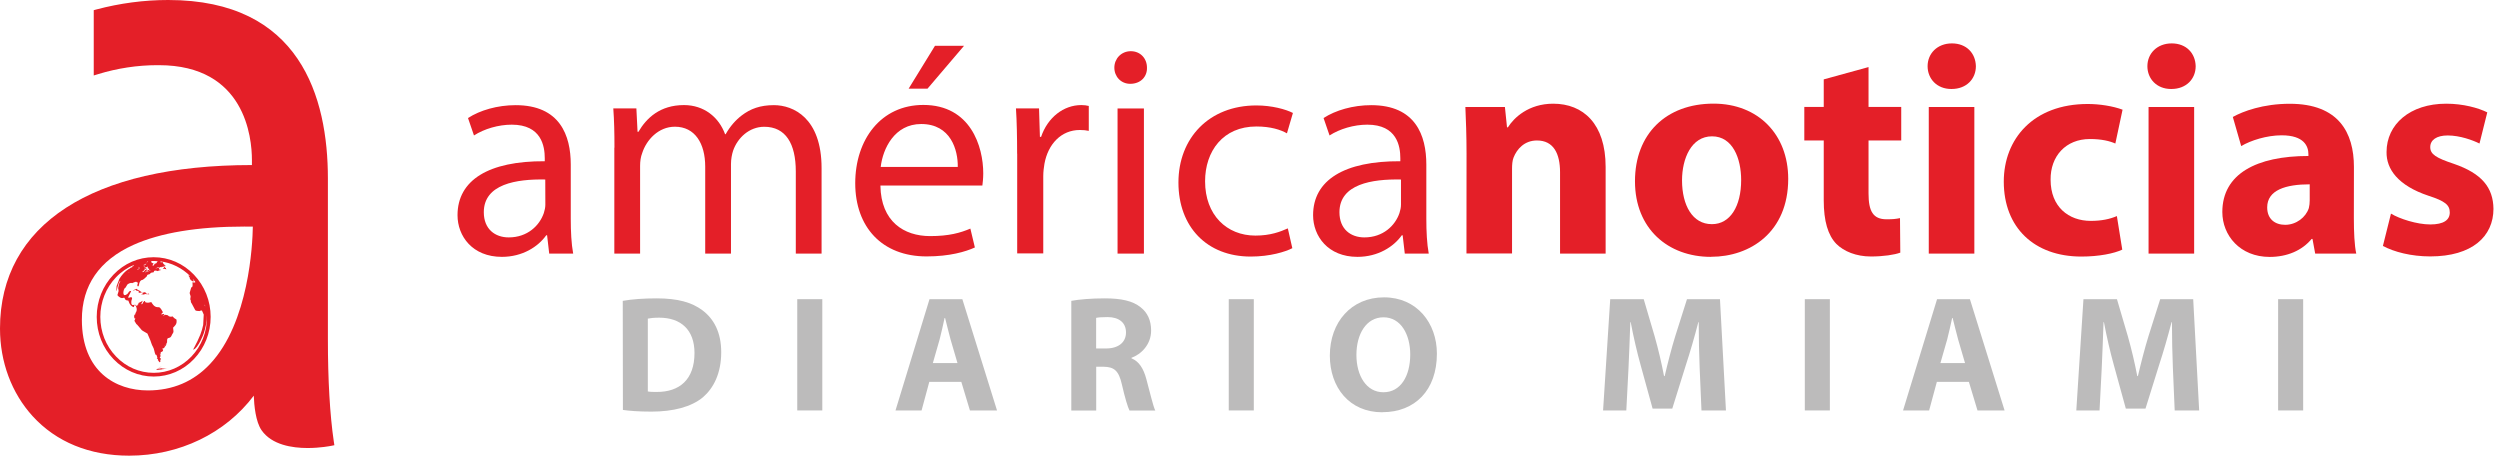
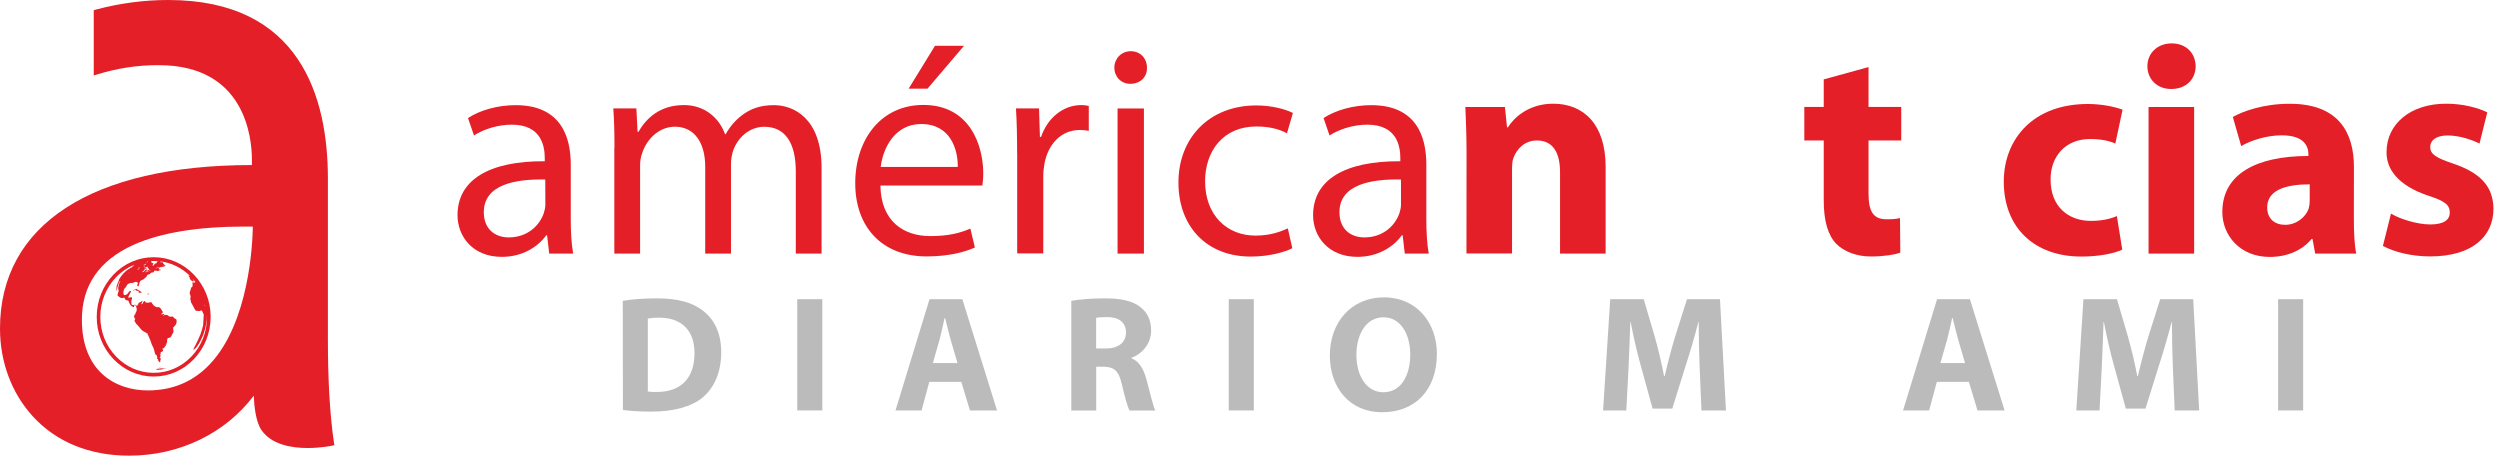
<svg xmlns="http://www.w3.org/2000/svg" width="203" height="37" viewBox="0 0 203 37" fill="none">
  <path d="M27.105 35.854C26.785 33.657 26.625 30.863 26.625 27.543V14.502C26.625 7.886 24.374 0 13.658 0C11.703 0 9.744 0.26 7.831 0.767L7.612 0.826V6.128L7.986 6.014C9.52 5.543 11.173 5.292 12.762 5.292C12.808 5.292 12.854 5.292 12.899 5.292C19.913 5.292 20.456 11.183 20.456 12.986V13.402H20.452C7.457 13.402 0 18.242 0 26.68C0 29.388 0.941 31.913 2.648 33.79C4.562 35.89 7.269 37 10.489 37C14.566 37 18.306 35.187 20.607 32.128C20.635 32.918 20.758 34.246 21.242 34.94C22.073 36.128 23.73 36.379 24.977 36.379C26.018 36.379 26.845 36.21 26.877 36.205L27.151 36.151L27.105 35.854ZM12.005 31.703C9.415 31.703 6.648 30.192 6.648 25.959C6.648 23.183 8.055 21.141 10.822 19.89C13.018 18.899 16.055 18.397 19.845 18.397C20.068 18.397 20.301 18.397 20.53 18.402C20.507 19.84 20.219 26.187 17.059 29.552C15.721 30.982 14.023 31.703 12.005 31.703Z" fill="#E41F28" />
  <path d="M13.507 29.891C13.479 29.895 13.448 29.904 13.42 29.909C13.438 29.904 13.452 29.9 13.47 29.895C13.42 29.9 13.37 29.913 13.32 29.918C13.32 29.918 13.32 29.913 13.315 29.913C13.27 29.918 13.228 29.927 13.183 29.932C13.242 29.918 13.302 29.918 13.361 29.895C13.292 29.9 13.224 29.932 13.151 29.918C13.16 29.913 13.165 29.913 13.174 29.909C13.174 29.909 13.174 29.909 13.169 29.909C13.146 29.909 13.128 29.918 13.105 29.913C13.133 29.904 13.16 29.904 13.187 29.891C12.954 29.936 12.735 29.964 12.726 29.968C12.717 29.968 12.708 29.973 12.699 29.973C12.703 29.996 12.703 30.005 12.708 30.014H12.712C12.712 30.014 12.712 30.009 12.717 30.009C12.758 30.041 12.858 30.032 12.9 30.023C12.872 30.023 12.868 30.018 12.858 30.018C13.05 30.009 13.05 30.009 13.206 29.986H13.201C13.26 29.977 13.26 29.977 13.283 29.973L13.311 29.968C13.283 29.973 13.265 29.977 13.251 29.977C13.26 29.973 13.274 29.973 13.283 29.973H13.279C13.279 29.973 13.388 29.95 13.402 29.945C13.352 29.955 13.26 29.973 13.165 29.973C13.165 29.973 13.169 29.973 13.169 29.968H13.165C13.406 29.932 13.406 29.932 13.406 29.927C13.388 29.927 13.388 29.927 13.384 29.927C13.429 29.918 13.429 29.918 13.434 29.918H13.429C13.589 29.881 13.589 29.881 13.594 29.877C13.553 29.881 13.511 29.895 13.47 29.9C13.498 29.895 13.498 29.895 13.507 29.891Z" fill="#E41F28" />
  <path d="M12.982 29.835C13 29.826 13.018 29.817 13.032 29.808C13.027 29.808 13.027 29.812 13.027 29.812C13.027 29.812 13.041 29.808 13.046 29.803C13.055 29.799 13.059 29.794 13.059 29.794C13.059 29.794 13.059 29.794 13.055 29.794C13.11 29.762 13.114 29.753 13.119 29.753C13.119 29.753 13.009 29.799 12.954 29.84C12.954 29.84 12.813 29.931 12.74 29.954C12.754 29.949 12.754 29.949 12.758 29.945C12.731 29.954 12.722 29.958 12.694 29.968C12.763 29.949 12.84 29.922 12.858 29.913C12.9 29.89 12.941 29.863 12.982 29.835Z" fill="#E41F28" />
  <path d="M16.671 26.68C16.671 26.671 16.675 26.662 16.675 26.657C16.671 26.675 16.666 26.698 16.657 26.721L16.653 26.734C16.657 26.73 16.671 26.68 16.671 26.68Z" fill="#E41F28" />
  <path d="M9.639 22.776C9.644 22.772 9.644 22.763 9.644 22.763C9.644 22.763 9.644 22.763 9.639 22.763C9.639 22.763 9.639 22.763 9.635 22.763C9.626 22.781 9.626 22.781 9.626 22.785C9.63 22.79 9.635 22.785 9.639 22.776Z" fill="#E41F28" />
  <path d="M9.653 23.059C9.653 23.055 9.653 23.046 9.653 23.046C9.653 23.046 9.653 23.046 9.648 23.046C9.648 23.046 9.648 23.046 9.644 23.046C9.639 23.064 9.639 23.064 9.639 23.068C9.639 23.073 9.648 23.068 9.653 23.059Z" fill="#E41F28" />
-   <path d="M13.228 21.826C13.237 21.826 13.256 21.831 13.269 21.822C13.269 21.822 13.274 21.822 13.278 21.822C13.301 21.822 13.324 21.84 13.347 21.831C13.374 21.822 13.374 21.822 13.379 21.826C13.411 21.854 13.411 21.854 13.42 21.854H13.425C13.434 21.858 13.443 21.845 13.457 21.849C13.466 21.849 13.475 21.858 13.484 21.867C13.489 21.872 13.502 21.886 13.516 21.886C13.516 21.876 13.489 21.84 13.489 21.84C13.489 21.84 13.484 21.835 13.484 21.831C13.484 21.817 13.479 21.803 13.479 21.79C13.479 21.78 13.475 21.776 13.475 21.767C13.475 21.762 13.475 21.758 13.484 21.753C13.484 21.753 13.457 21.749 13.438 21.758C13.425 21.762 13.415 21.749 13.415 21.735C13.406 21.735 13.384 21.721 13.384 21.717C13.388 21.712 13.388 21.712 13.397 21.703C13.411 21.689 13.411 21.689 13.42 21.666C13.425 21.648 13.406 21.644 13.406 21.644H13.402C13.388 21.653 13.384 21.662 13.37 21.671C13.356 21.68 13.342 21.68 13.329 21.689C13.32 21.698 13.329 21.707 13.324 21.717C13.315 21.744 13.31 21.753 13.278 21.753C13.269 21.753 13.269 21.758 13.265 21.758C13.256 21.767 13.26 21.78 13.256 21.785C13.256 21.785 13.251 21.785 13.251 21.79C13.242 21.79 13.233 21.803 13.228 21.803C13.215 21.826 13.224 21.826 13.228 21.826Z" fill="#E41F28" />
  <path d="M11.986 23.899C11.991 23.899 11.995 23.899 11.995 23.899L12.086 23.895C12.113 23.895 12.118 23.89 12.118 23.89C12.122 23.886 12.113 23.877 12.109 23.872C12.109 23.872 12.054 23.831 12.041 23.831C12.031 23.831 12.031 23.831 12.022 23.84C12 23.854 11.995 23.858 11.972 23.863C11.972 23.867 11.972 23.872 11.968 23.877C11.972 23.899 11.986 23.899 11.986 23.899Z" fill="#E41F28" />
-   <path d="M11.466 23.895C11.47 23.899 11.484 23.899 11.507 23.899C11.53 23.899 11.543 23.899 11.575 23.904C11.616 23.913 11.639 23.922 11.644 23.922C11.648 23.922 11.648 23.927 11.653 23.927C11.657 23.927 11.657 23.927 11.657 23.918C11.662 23.904 11.667 23.899 11.685 23.904C11.703 23.908 11.708 23.908 11.744 23.89C11.744 23.89 11.817 23.863 11.849 23.881C11.858 23.886 11.886 23.904 11.899 23.899C11.909 23.895 11.909 23.89 11.909 23.863C11.909 23.845 11.909 23.822 11.904 23.817C11.886 23.812 11.881 23.812 11.863 23.812C11.845 23.812 11.835 23.812 11.831 23.803C11.826 23.79 11.835 23.771 11.831 23.758C11.826 23.744 11.817 23.739 11.813 23.739C11.813 23.739 11.689 23.717 11.671 23.753C11.662 23.767 11.621 23.758 11.584 23.744C11.562 23.735 11.562 23.735 11.557 23.735C11.557 23.735 11.557 23.735 11.557 23.739C11.571 23.758 11.598 23.762 11.598 23.79C11.598 23.803 11.571 23.858 11.562 23.863C11.557 23.863 11.552 23.867 11.552 23.867C11.475 23.867 11.457 23.881 11.466 23.895Z" fill="#E41F28" />
  <path d="M11.05 23.548V23.552C11.046 23.561 11.041 23.566 11.037 23.579C11.037 23.584 11.037 23.589 11.037 23.589C11.055 23.598 11.073 23.584 11.091 23.589C11.11 23.593 11.114 23.611 11.132 23.616C11.137 23.616 11.142 23.616 11.151 23.611C11.174 23.602 11.183 23.598 11.265 23.671C11.297 23.698 11.288 23.703 11.269 23.716C11.26 23.721 11.251 23.735 11.256 23.748C11.269 23.803 11.502 23.762 11.516 23.73C11.516 23.726 11.521 23.716 11.507 23.707C11.484 23.689 11.452 23.707 11.425 23.694C11.406 23.68 11.42 23.653 11.402 23.639C11.384 23.625 11.361 23.63 11.342 23.621C11.329 23.611 11.324 23.598 11.31 23.589C11.306 23.589 11.301 23.584 11.301 23.584C11.292 23.579 11.278 23.579 11.269 23.575C11.26 23.575 11.224 23.561 11.21 23.552C11.119 23.484 11.119 23.484 11.114 23.474C11.105 23.456 11.101 23.452 11.087 23.452C11.078 23.452 10.895 23.534 10.895 23.534C10.863 23.552 10.84 23.584 10.808 23.602C10.826 23.598 10.849 23.602 10.868 23.602C10.872 23.602 10.877 23.598 10.886 23.589C10.918 23.557 10.945 23.543 10.963 23.538C10.963 23.548 11.023 23.538 11.05 23.548Z" fill="#E41F28" />
  <path d="M14.123 25.804C14.009 25.671 13.995 25.68 13.959 25.703C13.918 25.731 13.689 25.726 13.644 25.607C13.411 25.548 13.411 25.548 13.315 25.612C13.297 25.625 13.274 25.639 13.219 25.621C13.283 25.598 13.388 25.552 13.315 25.489C13.105 25.53 13.105 25.53 13.096 25.53C13.096 25.52 13.091 25.511 13.087 25.507C13.123 25.47 13.233 25.352 13.233 25.352C13.005 24.959 12.991 24.936 12.781 24.941C12.511 24.945 12.324 24.598 12.288 24.53C12.269 24.53 12.242 24.534 12.219 24.543C12.014 24.612 11.799 24.571 11.772 24.507C11.776 24.502 11.785 24.493 11.79 24.489C11.79 24.479 11.79 24.47 11.79 24.461C11.772 24.448 11.753 24.429 11.689 24.452C11.694 24.461 11.699 24.475 11.699 24.484C11.589 24.516 11.612 24.667 11.521 24.712C11.461 24.667 11.461 24.667 11.552 24.525C11.548 24.516 11.548 24.507 11.543 24.498C11.566 24.475 11.594 24.461 11.607 24.434C11.598 24.434 11.584 24.429 11.575 24.429C11.47 24.479 11.374 24.557 11.26 24.594C11.228 24.667 11.228 24.667 11.228 24.721C11.219 24.721 11.21 24.717 11.201 24.717C11.146 24.767 11.142 24.808 11.132 24.854C10.954 24.721 10.954 24.721 10.931 24.758C10.931 24.767 10.936 24.776 10.936 24.785C10.954 24.79 10.977 24.79 11 24.794C11.082 24.922 11.192 25.183 10.991 25.434C11.005 25.484 11.005 25.489 10.986 25.52C10.835 25.562 10.909 25.836 10.922 25.854C10.973 25.849 10.973 25.849 10.991 25.867C10.968 25.931 10.936 25.991 10.913 26.05C11.037 26.247 11.087 26.333 11.087 26.338C11.096 26.338 11.105 26.333 11.11 26.333L11.466 26.753C11.534 26.836 11.534 26.836 11.973 27.087L12.21 27.639C12.278 27.808 12.315 27.991 12.411 28.146C12.534 28.347 12.53 28.598 12.63 28.808C12.644 28.808 12.667 28.808 12.68 28.804C12.699 28.822 12.721 28.836 12.735 28.854C12.73 28.849 12.721 28.849 12.712 28.845C12.721 28.918 12.781 28.977 12.776 29.055C12.762 29.064 12.744 29.073 12.73 29.078C12.744 29.114 12.744 29.114 12.835 29.164C12.831 29.169 12.822 29.178 12.817 29.183C12.831 29.21 12.831 29.21 12.817 29.26C12.822 29.256 12.831 29.251 12.835 29.247C12.84 29.251 12.849 29.26 12.854 29.265C12.854 29.274 12.849 29.283 12.849 29.292C12.872 29.301 12.872 29.301 12.899 29.352C12.909 29.352 12.918 29.352 12.922 29.352C12.922 29.365 12.922 29.388 12.913 29.402C12.918 29.406 12.927 29.411 12.936 29.416C12.973 29.393 13.009 29.374 13.046 29.352C12.95 29.292 13.078 29.187 13.055 29.105C13.027 29.091 13.027 29.091 12.973 29.027C12.982 29 12.982 29 13.027 28.973C13.032 28.936 13.032 28.936 13.018 28.863C13.032 28.849 13.05 28.831 13.068 28.822C13.064 28.817 13.059 28.808 13.059 28.799C13.046 28.799 13.023 28.799 13.009 28.799C12.986 28.762 12.982 28.749 12.968 28.721C12.995 28.717 13.023 28.721 13.046 28.721C13.05 28.708 13.064 28.689 13.073 28.68C13.046 28.644 13.046 28.639 13.046 28.603C13.205 28.539 13.251 28.52 13.242 28.384C13.228 28.374 13.21 28.37 13.196 28.365C13.196 28.347 13.196 28.32 13.187 28.301C13.201 28.288 13.224 28.283 13.242 28.283C13.315 28.283 13.315 28.283 13.415 28.114C13.406 28.114 13.388 28.119 13.383 28.128C13.383 28.128 13.383 28.128 13.383 28.123C13.379 28.128 13.379 28.128 13.379 28.132C13.351 28.151 13.347 28.155 13.338 28.183C13.338 28.178 13.338 28.174 13.338 28.174C13.347 28.151 13.37 28.142 13.374 28.119C13.374 28.119 13.374 28.119 13.383 28.128H13.388C13.406 28.119 13.434 28.1 13.479 28.073C13.475 28.068 13.47 28.064 13.466 28.059L13.452 28.041C13.461 28.027 13.466 28.014 13.47 28C13.461 28.032 13.461 28.037 13.47 28.055C13.521 27.977 13.493 27.872 13.566 27.804C13.566 27.479 13.566 27.479 13.758 27.425C13.927 27.379 13.931 27.196 14.023 27.082C14.114 26.968 14.082 26.854 14.082 26.854L14.055 26.607C14.192 26.466 14.274 26.379 14.31 26.279C14.329 26.224 14.338 26.183 14.338 26.169C14.351 26.087 14.333 25.973 14.324 25.941C14.151 25.836 14.151 25.836 14.123 25.804ZM12.018 26.941C12.014 26.936 12.009 26.936 12.005 26.931C12.009 26.936 12.014 26.941 12.018 26.941ZM12.114 27.018C12.087 27.009 12.087 27.009 12.082 27.005C12.068 26.995 12.059 26.986 12.05 26.973C12.055 26.977 12.064 26.986 12.068 26.991C12.091 27.014 12.119 27.014 12.142 27.032C12.164 27.05 12.192 27.064 12.214 27.078C12.205 27.073 12.123 27.023 12.114 27.018ZM12.233 27.091C12.242 27.1 12.242 27.105 12.233 27.128C12.242 27.1 12.242 27.1 12.219 27.082C12.224 27.082 12.228 27.087 12.233 27.091ZM13.356 28.114C13.365 28.087 13.388 28.037 13.434 27.945C13.42 27.977 13.415 28.014 13.406 28.046C13.393 28.073 13.37 28.091 13.356 28.114Z" fill="#E41F28" />
  <path d="M10.74 21.67L10.785 21.62C10.785 21.62 10.785 21.616 10.79 21.616L10.821 21.57C10.821 21.57 10.826 21.552 10.821 21.543C10.821 21.543 10.821 21.543 10.817 21.543C10.812 21.543 10.808 21.547 10.799 21.557C10.79 21.566 10.785 21.584 10.771 21.593C10.762 21.602 10.749 21.611 10.74 21.62C10.735 21.625 10.721 21.643 10.721 21.652L10.735 21.675C10.735 21.675 10.735 21.67 10.74 21.67Z" fill="#E41F28" />
  <path d="M15.749 22.306C14.877 21.393 13.712 20.886 12.479 20.886C11.242 20.886 10.082 21.388 9.21 22.306C8.338 23.219 7.854 24.438 7.854 25.73C7.854 27.023 8.333 28.242 9.21 29.155C10.082 30.068 11.247 30.575 12.479 30.575C13.717 30.575 14.877 30.073 15.749 29.155C16.621 28.242 17.105 27.023 17.105 25.73C17.105 24.438 16.621 23.224 15.749 22.306ZM16.639 26.767C16.639 26.753 16.662 26.685 16.667 26.676C16.667 26.676 16.667 26.68 16.662 26.694C16.653 26.73 16.644 26.767 16.639 26.767ZM16.625 24.726C16.63 24.73 16.648 24.776 16.653 24.817C16.653 24.817 16.653 24.817 16.657 24.877C16.612 24.826 16.621 24.726 16.625 24.726ZM12.808 21.224C12.79 21.251 12.753 21.247 12.726 21.265C12.744 21.292 12.731 21.32 12.731 21.352C12.626 21.406 12.598 21.411 12.562 21.411C12.534 21.466 12.534 21.466 12.493 21.548C12.461 21.552 12.461 21.552 12.411 21.575C12.37 21.53 12.37 21.53 12.475 21.402C12.438 21.365 12.388 21.374 12.347 21.352C12.347 21.306 12.347 21.306 12.26 21.301C12.265 21.288 12.274 21.269 12.283 21.26C12.278 21.256 12.274 21.247 12.269 21.242C12.283 21.224 12.297 21.21 12.315 21.196C12.37 21.196 12.429 21.192 12.484 21.192C12.594 21.192 12.699 21.196 12.808 21.205C12.804 21.21 12.804 21.219 12.808 21.224ZM11.68 21.507C11.671 21.502 11.671 21.502 11.671 21.502C11.671 21.498 11.671 21.498 11.69 21.488C11.721 21.475 11.735 21.447 11.744 21.443C11.744 21.443 11.749 21.443 11.758 21.456C11.758 21.461 11.758 21.466 11.753 21.47C11.753 21.47 11.744 21.484 11.731 21.498C11.712 21.511 11.708 21.516 11.708 21.52C11.703 21.534 11.69 21.543 11.68 21.557C11.676 21.561 11.667 21.58 11.667 21.589C11.667 21.589 11.662 21.593 11.653 21.593C11.648 21.593 11.648 21.589 11.648 21.589C11.653 21.575 11.662 21.566 11.671 21.557L11.685 21.525C11.685 21.511 11.685 21.511 11.68 21.507ZM11.991 21.274C11.973 21.283 11.954 21.292 11.936 21.297C11.922 21.301 11.886 21.306 11.881 21.306C11.877 21.306 11.877 21.306 11.877 21.306C11.877 21.301 11.881 21.301 11.89 21.301C11.895 21.301 11.899 21.301 11.909 21.292C11.918 21.288 11.927 21.278 11.936 21.269C11.954 21.256 11.977 21.247 11.991 21.233C12 21.237 12.023 21.242 12.032 21.251C12.032 21.251 12.032 21.256 12.027 21.256C12.023 21.256 11.991 21.274 11.991 21.274ZM12.018 21.616V21.621C12.018 21.621 12.014 21.625 12.009 21.63L11.977 21.639H11.973C11.959 21.639 11.954 21.639 11.954 21.639C11.954 21.639 11.954 21.639 11.959 21.635L11.977 21.607C11.977 21.607 11.995 21.589 12.005 21.593H12.009C12.009 21.598 12.014 21.598 12.014 21.603C12.014 21.603 12.018 21.607 12.018 21.616ZM11.886 21.425C11.881 21.429 11.881 21.434 11.877 21.438L11.872 21.443C11.854 21.456 11.84 21.475 11.817 21.488C11.808 21.493 11.804 21.498 11.794 21.507C11.744 21.566 11.744 21.566 11.717 21.575C11.708 21.575 11.726 21.552 11.726 21.552C11.731 21.548 11.74 21.543 11.744 21.534C11.753 21.52 11.758 21.507 11.767 21.498C11.772 21.488 11.781 21.484 11.785 21.475C11.785 21.47 11.79 21.47 11.79 21.466C11.79 21.452 11.804 21.443 11.808 21.438C11.808 21.438 11.845 21.415 11.849 21.415C11.868 21.411 11.886 21.425 11.886 21.425ZM11.74 21.662C11.74 21.667 11.731 21.667 11.726 21.667C11.703 21.667 11.703 21.667 11.685 21.671C11.671 21.671 11.667 21.653 11.676 21.644C11.685 21.63 11.721 21.621 11.721 21.621C11.721 21.621 11.749 21.621 11.749 21.625C11.744 21.63 11.74 21.63 11.74 21.635C11.74 21.644 11.744 21.653 11.74 21.662ZM11.694 21.954C11.708 21.941 11.708 21.918 11.721 21.904C11.753 21.872 11.808 21.831 11.808 21.831C11.854 21.803 11.904 21.813 11.936 21.817C11.959 21.822 11.959 21.822 11.968 21.822V21.817C11.959 21.803 11.927 21.794 11.913 21.794C11.881 21.799 11.813 21.79 11.854 21.762C11.762 21.781 11.762 21.781 11.731 21.781C11.699 21.781 11.694 21.758 11.694 21.758C11.699 21.749 11.731 21.744 11.762 21.74C11.781 21.735 11.79 21.735 11.804 21.73C11.831 21.721 11.854 21.698 11.881 21.689C11.895 21.685 11.904 21.694 11.918 21.694L11.973 21.676C11.986 21.671 11.991 21.667 12.009 21.762C12.014 21.79 12.014 21.79 12.119 21.84C12.119 21.84 12.119 21.845 12.119 21.849C12.114 21.927 12.096 21.95 12.064 21.913C12.05 21.899 11.995 21.927 11.982 21.959C11.968 21.991 11.959 22.009 11.909 22.018H11.904C11.931 21.991 11.931 21.991 11.931 21.986C11.918 21.968 11.895 21.973 11.881 21.968C11.881 21.968 11.881 21.968 11.881 21.963C11.909 21.931 11.963 21.931 11.963 21.872C11.954 21.867 11.904 21.877 11.899 21.877C11.886 21.881 11.877 21.895 11.863 21.899C11.854 21.904 11.84 21.899 11.826 21.909C11.762 21.941 11.749 21.973 11.74 21.991C11.74 21.991 11.667 22.128 11.539 22.087C11.653 22 11.694 21.959 11.694 21.954ZM11.836 22.055C11.877 22.046 11.913 22.05 11.954 22.05C11.982 22.046 11.991 22.046 12.009 22.032C12.009 22.032 12.105 21.977 12.11 21.977C12.128 21.973 12.219 21.954 12.237 21.982C12.187 22 12.132 22 12.078 22.014C12.059 22.018 12.055 22.018 12.05 22.023C12.041 22.032 12.037 22.041 12.032 22.05C12.023 22.059 12.023 22.073 12.009 22.078C12.009 22.078 12.009 22.078 12.005 22.078C11.991 22.078 11.982 22.078 11.968 22.078C11.913 22.082 11.863 22.1 11.808 22.105C11.808 22.105 11.79 22.1 11.781 22.091C11.794 22.082 11.826 22.059 11.836 22.055ZM11.31 21.717C11.297 21.717 11.288 21.708 11.274 21.708L11.219 21.694C11.219 21.694 11.215 21.694 11.215 21.689C11.219 21.68 11.256 21.676 11.274 21.671C11.283 21.68 11.288 21.689 11.292 21.694C11.297 21.698 11.301 21.698 11.306 21.694C11.333 21.68 11.347 21.685 11.347 21.685C11.347 21.685 11.347 21.685 11.347 21.689C11.338 21.703 11.324 21.712 11.31 21.717ZM11.342 21.776C11.338 21.781 11.333 21.781 11.333 21.785C11.333 21.785 11.265 21.813 11.237 21.863C11.224 21.881 11.206 21.918 11.187 21.922C11.187 21.922 11.187 21.922 11.183 21.922C11.178 21.918 11.174 21.913 11.169 21.913C11.164 21.909 11.155 21.913 11.151 21.909C11.146 21.909 11.146 21.904 11.146 21.899C11.178 21.886 11.183 21.886 11.196 21.872L11.201 21.867C11.21 21.858 11.21 21.849 11.219 21.84C11.228 21.831 11.242 21.822 11.256 21.813C11.26 21.808 11.26 21.803 11.265 21.799C11.283 21.781 11.306 21.767 11.324 21.749C11.333 21.74 11.342 21.73 11.347 21.735C11.347 21.73 11.347 21.772 11.342 21.776ZM15.548 28.945C14.731 29.803 13.639 30.274 12.484 30.274C11.329 30.274 10.237 29.803 9.42 28.945C8.594 28.087 8.146 26.945 8.146 25.73C8.146 24.516 8.598 23.379 9.416 22.52C9.845 22.068 10.352 21.726 10.904 21.498C10.89 21.507 10.881 21.511 10.868 21.52C10.872 21.52 10.881 21.52 10.886 21.52C10.886 21.52 10.753 21.726 10.639 21.74C10.648 21.73 10.662 21.717 10.676 21.708C10.671 21.703 10.667 21.698 10.662 21.694C10.635 21.712 10.635 21.712 10.543 21.799C10.539 21.799 10.091 21.991 9.694 22.644L9.466 23.233L9.447 23.603C9.452 23.607 9.457 23.612 9.461 23.616C9.479 23.603 9.479 23.603 9.498 23.511C9.548 23.274 9.648 22.867 9.767 22.808C9.767 22.84 9.767 22.849 9.735 22.899C9.694 22.973 9.658 23.078 9.658 23.078C9.639 23.178 9.612 23.274 9.598 23.374C9.584 23.475 9.653 23.571 9.621 23.676L9.534 23.959C9.553 24.032 9.753 24.16 9.753 24.16C9.904 24.219 9.904 24.219 10.082 24.169C10.142 24.219 10.146 24.31 10.21 24.356C10.278 24.406 10.365 24.383 10.434 24.42C10.434 24.424 10.507 24.813 10.84 24.941C10.845 24.936 10.854 24.931 10.863 24.927C10.877 24.872 10.913 24.826 10.918 24.767C10.913 24.762 10.904 24.758 10.899 24.753C10.557 24.872 10.68 24.388 10.68 24.383C10.721 24.288 10.753 24.215 10.69 24.164C10.69 24.151 10.685 24.132 10.676 24.119C10.58 24.128 10.498 24.21 10.397 24.155C10.653 23.644 10.653 23.644 10.644 23.63C10.521 23.616 10.489 23.662 10.415 23.772C10.352 23.872 10.352 23.872 10.219 23.945C10.21 23.95 10.196 23.959 10.087 23.963C10.055 23.922 10.05 23.918 10.037 23.881C10.032 23.881 10.032 23.881 10.032 23.881C9.977 23.657 10.096 23.374 10.187 23.365C10.347 23.091 10.347 23.091 10.383 23.068C10.383 23.068 10.616 22.922 10.726 22.991C10.84 22.959 10.945 22.881 11.069 22.877C11.082 22.904 11.091 22.913 11.123 22.918C11.151 22.922 11.228 22.936 11.174 23.059C11.155 23.105 11.119 23.178 11.196 23.26C11.247 23.26 11.278 23.187 11.283 23.151C11.329 22.776 11.507 22.74 11.507 22.74C11.621 22.758 11.922 22.438 11.922 22.434C11.973 22.37 11.95 22.342 11.922 22.31C11.959 22.315 11.959 22.315 12.005 22.333C12 22.32 12 22.301 12.005 22.288C12.037 22.278 12.073 22.297 12.105 22.283C12.183 22.256 12.219 22.16 12.301 22.137C12.361 22.119 12.425 22.132 12.484 22.105C12.507 21.922 12.635 21.959 12.813 22.014C12.895 21.95 13 21.963 13.087 21.918C13.027 21.881 12.913 21.922 12.899 21.817C12.913 21.813 12.931 21.799 12.945 21.79C12.931 21.781 12.909 21.776 12.895 21.772C12.927 21.744 12.982 21.776 13.009 21.726C12.986 21.698 12.986 21.698 12.594 21.813C12.621 21.799 12.831 21.698 12.836 21.698C12.899 21.685 12.963 21.685 13.027 21.68C13.027 21.685 13.032 21.685 13.037 21.689C13.05 21.698 13.11 21.721 13.11 21.721C13.114 21.721 13.123 21.721 13.119 21.717C13.119 21.712 13.096 21.689 13.096 21.689C13.091 21.685 13.082 21.68 13.082 21.676C13.196 21.671 13.315 21.662 13.42 21.593C13.42 21.58 13.429 21.566 13.438 21.557C13.388 21.507 13.324 21.543 13.269 21.52C13.288 21.516 13.288 21.516 13.374 21.507C13.361 21.493 13.361 21.493 13.251 21.411C13.265 21.356 13.265 21.356 13.169 21.265C13.164 21.265 13.155 21.265 13.151 21.265C13.151 21.269 13.151 21.278 13.151 21.288C13.132 21.301 13.132 21.301 13.014 21.288C13.023 21.265 13.023 21.265 13.05 21.237C13.05 21.237 13.037 21.228 13.014 21.219C13.931 21.338 14.785 21.758 15.461 22.434C15.447 22.424 15.42 22.411 15.374 22.383C15.347 22.406 15.329 22.365 15.306 22.356C15.306 22.365 15.31 22.37 15.306 22.379H15.301C15.301 22.388 15.306 22.397 15.315 22.406C15.347 22.438 15.42 22.571 15.42 22.571C15.425 22.58 15.415 22.598 15.411 22.607C15.406 22.621 15.406 22.621 15.425 22.644C15.466 22.694 15.466 22.694 15.466 22.698L15.502 22.762C15.516 22.776 15.571 22.79 15.571 22.79C15.603 22.794 15.603 22.835 15.626 22.849C15.635 22.854 15.639 22.854 15.644 22.854C15.648 22.845 15.644 22.835 15.648 22.826C15.685 22.817 15.689 22.881 15.726 22.863C15.726 22.849 15.726 22.849 15.717 22.822C15.721 22.822 15.721 22.822 15.726 22.822C15.726 22.822 15.726 22.817 15.73 22.817C15.662 22.662 15.662 22.662 15.662 22.657L15.667 22.653C15.74 22.735 15.808 22.822 15.872 22.909C15.863 22.913 15.858 22.918 15.849 22.922C15.84 22.918 15.831 22.918 15.822 22.913C15.776 22.973 15.776 22.973 15.708 22.931C15.694 22.927 15.671 22.922 15.653 22.918C15.648 22.927 15.639 22.936 15.63 22.941C15.676 23.32 15.584 23.329 15.53 23.333C15.402 23.767 15.402 23.767 15.402 23.776C15.402 23.872 15.457 23.954 15.475 24.041C15.493 24.137 15.438 24.228 15.457 24.324C15.461 24.342 15.47 24.388 15.507 24.429C15.484 24.456 15.484 24.456 15.516 24.566C15.53 24.571 15.53 24.571 15.826 25.132C15.881 25.237 15.881 25.237 16.205 25.26C16.205 25.26 16.32 25.192 16.397 25.215C16.429 25.274 16.543 25.543 16.543 25.543L16.498 26.388C16.37 26.959 16.26 27.301 15.68 28.392C15.762 28.379 15.881 28.356 16.16 27.895L16.169 27.877C16.196 27.831 16.196 27.831 16.283 27.671C16.479 27.256 16.484 27.251 16.562 27.018C16.603 26.886 16.63 26.79 16.648 26.717L16.735 26.306C16.73 26.333 16.694 26.539 16.667 26.653C16.699 26.529 16.712 26.466 16.74 26.32C16.781 26.004 16.799 25.863 16.804 25.603C16.804 25.648 16.804 25.689 16.804 25.735C16.817 26.945 16.365 28.087 15.548 28.945ZM10.502 22.1C10.493 22.114 10.461 22.155 10.447 22.155C10.434 22.155 10.452 22.128 10.452 22.128C10.457 22.119 10.502 22.096 10.502 22.1ZM16.475 27.246C16.475 27.251 16.466 27.269 16.466 27.269C16.457 27.292 16.434 27.333 16.42 27.356C16.42 27.356 16.42 27.347 16.434 27.324C16.429 27.32 16.47 27.246 16.475 27.246Z" fill="#E41F28" />
  <path d="M44.596 20.59L44.424 19.106H44.353C43.697 20.029 42.431 20.857 40.752 20.857C38.363 20.857 37.151 19.177 37.151 17.474C37.151 14.624 39.681 13.068 44.235 13.092V12.85C44.235 11.88 43.969 10.123 41.556 10.123C40.462 10.123 39.315 10.466 38.487 10.999L38.002 9.585C38.972 8.953 40.391 8.539 41.87 8.539C45.471 8.539 46.346 10.999 46.346 13.358V17.764C46.346 18.787 46.393 19.786 46.541 20.59H44.596ZM44.276 14.576C41.935 14.529 39.285 14.943 39.285 17.232C39.285 18.615 40.208 19.277 41.308 19.277C42.839 19.277 43.815 18.308 44.158 17.302C44.229 17.084 44.282 16.841 44.282 16.622L44.276 14.576Z" fill="#E41F28" />
  <path d="M49.894 11.992C49.894 10.774 49.871 9.774 49.8 8.804H51.674L51.769 10.703H51.84C52.496 9.585 53.59 8.532 55.542 8.532C57.15 8.532 58.368 9.502 58.877 10.898H58.924C59.291 10.241 59.752 9.733 60.237 9.366C60.941 8.834 61.721 8.538 62.845 8.538C64.4 8.538 66.712 9.561 66.712 13.647V20.59H64.619V13.919C64.619 11.655 63.791 10.294 62.058 10.294C60.84 10.294 59.888 11.193 59.527 12.24C59.433 12.53 59.356 12.92 59.356 13.31V20.59H57.263V13.529C57.263 11.655 56.435 10.289 54.803 10.289C53.466 10.289 52.49 11.359 52.147 12.429C52.023 12.743 51.976 13.109 51.976 13.476V20.59H49.883V11.992H49.894Z" fill="#E41F28" />
  <path d="M71.49 15.085C71.538 17.983 73.389 19.171 75.529 19.171C77.061 19.171 77.99 18.905 78.794 18.562L79.16 20.094C78.409 20.437 77.114 20.821 75.24 20.821C71.615 20.821 69.445 18.432 69.445 14.878C69.445 11.324 71.538 8.521 74.974 8.521C78.817 8.521 79.84 11.904 79.84 14.074C79.84 14.511 79.793 14.854 79.769 15.067H71.496L71.49 15.085ZM77.771 13.553C77.794 12.193 77.209 10.07 74.802 10.07C72.632 10.07 71.686 12.069 71.514 13.553H77.771ZM78.279 3.719L75.311 7.202H73.779L75.92 3.719H78.279Z" fill="#E41F28" />
  <path d="M82.59 12.482C82.59 11.099 82.566 9.898 82.496 8.804H84.37L84.441 11.116H84.536C85.068 9.538 86.363 8.532 87.8 8.532C88.042 8.532 88.214 8.556 88.409 8.603V10.626C88.19 10.578 87.971 10.555 87.682 10.555C86.174 10.555 85.097 11.696 84.808 13.304C84.76 13.594 84.713 13.937 84.713 14.298V20.578H82.596V12.482H82.59Z" fill="#E41F28" />
  <path d="M93.134 5.493C93.158 6.221 92.625 6.806 91.774 6.806C91.023 6.806 90.485 6.221 90.485 5.493C90.485 4.766 91.046 4.157 91.821 4.157C92.596 4.157 93.134 4.742 93.134 5.493ZM90.745 20.59V8.805H92.886V20.59H90.745Z" fill="#E41F28" />
  <path d="M104.937 20.153C104.376 20.443 103.134 20.833 101.555 20.833C98.001 20.833 95.689 18.42 95.689 14.819C95.689 11.218 98.172 8.562 102.016 8.562C103.282 8.562 104.405 8.876 104.985 9.172L104.5 10.827C103.991 10.538 103.187 10.271 102.016 10.271C99.314 10.271 97.853 12.27 97.853 14.724C97.853 17.451 99.603 19.13 101.939 19.13C103.157 19.13 103.962 18.817 104.571 18.544L104.937 20.153Z" fill="#E41F28" />
  <path d="M114.068 20.59L113.896 19.106H113.825C113.169 20.029 111.903 20.857 110.224 20.857C107.835 20.857 106.623 19.177 106.623 17.474C106.623 14.624 109.154 13.068 113.707 13.092V12.85C113.707 11.88 113.441 10.123 111.028 10.123C109.934 10.123 108.787 10.466 107.959 10.999L107.474 9.585C108.444 8.953 109.863 8.539 111.342 8.539C114.943 8.539 115.818 10.999 115.818 13.358V17.764C115.818 18.787 115.866 19.786 116.013 20.59H114.068ZM113.754 14.576C111.413 14.529 108.763 14.943 108.763 17.232C108.763 18.615 109.686 19.277 110.786 19.277C112.317 19.277 113.293 18.308 113.636 17.302C113.707 17.084 113.76 16.841 113.76 16.622V14.576H113.754Z" fill="#E41F28" />
  <path d="M119.083 12.483C119.083 10.999 119.035 9.757 118.988 8.687H122.199L122.37 10.342H122.441C122.926 9.562 124.121 8.42 126.12 8.42C128.556 8.42 130.377 10.053 130.377 13.553V20.59H126.676V13.991C126.676 12.459 126.143 11.407 124.801 11.407C123.778 11.407 123.169 12.111 122.903 12.79C122.802 13.033 122.778 13.376 122.778 13.713V20.579H119.077L119.083 12.483Z" fill="#E41F28" />
-   <path d="M138.922 20.857C135.439 20.857 132.76 18.568 132.76 14.718C132.76 10.869 135.291 8.415 139.141 8.415C142.766 8.415 145.203 10.922 145.203 14.523C145.203 18.858 142.11 20.851 138.946 20.851L138.922 20.857ZM139.017 18.201C140.478 18.201 141.382 16.765 141.382 14.624C141.382 12.873 140.702 11.07 139.017 11.07C137.338 11.07 136.581 12.873 136.581 14.647C136.581 16.67 137.432 18.201 138.993 18.201H139.017Z" fill="#E41F28" />
  <path d="M151.725 5.446V8.681H154.38V11.407H151.725V15.712C151.725 17.149 152.092 17.806 153.186 17.806C153.694 17.806 153.937 17.782 154.28 17.711L154.304 20.514C153.842 20.686 152.943 20.827 151.914 20.827C150.726 20.827 149.721 20.413 149.111 19.804C148.431 19.101 148.088 17.953 148.088 16.274V11.407H146.51V8.681H148.088V6.446L151.725 5.446Z" fill="#E41F28" />
-   <path d="M158.443 7.226C157.278 7.226 156.521 6.398 156.521 5.375C156.521 4.352 157.302 3.524 158.496 3.524C159.685 3.524 160.418 4.328 160.442 5.375C160.442 6.398 159.691 7.226 158.467 7.226H158.443ZM156.616 20.59V8.686H160.317V20.59H156.616Z" fill="#E41F28" />
  <path d="M172.322 20.271C171.666 20.585 170.424 20.833 169.01 20.833C165.167 20.833 162.707 18.468 162.707 14.748C162.707 11.289 165.096 8.444 169.525 8.444C170.495 8.444 171.571 8.616 172.352 8.906L171.766 11.655C171.328 11.46 170.672 11.289 169.696 11.289C167.751 11.289 166.485 12.672 166.509 14.6C166.509 16.794 167.97 17.936 169.773 17.936C170.648 17.936 171.328 17.788 171.89 17.545L172.328 20.271H172.322Z" fill="#E41F28" />
  <path d="M176.29 7.226C175.125 7.226 174.368 6.398 174.368 5.375C174.368 4.352 175.149 3.524 176.343 3.524C177.532 3.524 178.265 4.328 178.289 5.375C178.289 6.398 177.538 7.226 176.314 7.226H176.29ZM174.463 20.59V8.686H178.165V20.59H174.463Z" fill="#E41F28" />
  <path d="M191.133 17.716C191.133 18.834 191.18 19.934 191.328 20.59H187.993L187.774 19.402H187.703C186.922 20.348 185.704 20.862 184.297 20.862C181.884 20.862 180.453 19.112 180.453 17.214C180.453 14.121 183.226 12.666 187.443 12.666V12.518C187.443 11.886 187.1 10.987 185.273 10.987C184.06 10.987 182.765 11.401 181.985 11.862L181.305 9.497C182.132 9.035 183.765 8.426 185.929 8.426C189.897 8.426 191.139 10.768 191.139 13.559L191.133 17.716ZM187.555 14.967C185.61 14.967 184.096 15.428 184.096 16.841C184.096 17.787 184.728 18.255 185.556 18.255C186.455 18.255 187.236 17.645 187.478 16.894C187.526 16.699 187.549 16.48 187.549 16.262V14.967H187.555Z" fill="#E41F28" />
  <path d="M194.155 17.35C194.835 17.764 196.248 18.225 197.342 18.225C198.436 18.225 198.921 17.858 198.921 17.255C198.921 16.652 198.554 16.333 197.194 15.895C194.711 15.067 193.764 13.725 193.788 12.341C193.788 10.1 195.686 8.42 198.631 8.42C200.015 8.42 201.239 8.763 201.967 9.124L201.334 11.655C200.802 11.389 199.755 10.999 198.75 10.999C197.851 10.999 197.336 11.365 197.336 11.945C197.336 12.524 197.797 12.82 199.258 13.305C201.523 14.086 202.446 15.227 202.469 16.954C202.469 19.195 200.742 20.821 197.336 20.821C195.781 20.821 194.391 20.454 193.492 19.97L194.149 17.338L194.155 17.35Z" fill="#E41F28" />
  <path d="M50.568 24.429C51.319 24.293 52.295 24.227 53.318 24.227C55.045 24.227 56.174 24.553 57.032 25.191C57.966 25.889 58.563 26.989 58.563 28.598C58.563 30.324 57.937 31.519 57.079 32.258C56.127 33.045 54.666 33.423 52.898 33.423C51.84 33.423 51.071 33.358 50.58 33.287L50.568 24.429ZM52.603 31.785C52.78 31.826 53.076 31.826 53.312 31.826C55.175 31.838 56.393 30.821 56.393 28.663C56.393 26.788 55.293 25.795 53.525 25.795C53.082 25.795 52.774 25.836 52.603 25.872V31.785Z" fill="#BCBBBB" />
  <path d="M66.771 24.293V33.328H64.737V24.293H66.771Z" fill="#BCBBBB" />
  <path d="M75.458 31.01L74.832 33.328H72.715L75.476 24.293H78.143L80.958 33.328H78.758L78.06 31.01H75.458ZM77.747 29.479L77.185 27.563C77.037 27.024 76.878 26.345 76.742 25.824H76.7C76.582 26.362 76.434 27.042 76.298 27.563L75.748 29.479H77.747Z" fill="#BCBBBB" />
  <path d="M86.984 24.429C87.64 24.31 88.604 24.227 89.704 24.227C91.041 24.227 91.981 24.429 92.625 24.955C93.175 25.387 93.471 26.013 93.471 26.841C93.471 27.983 92.655 28.775 91.874 29.053V29.094C92.501 29.349 92.856 29.94 93.081 30.774C93.365 31.809 93.631 32.986 93.808 33.334H91.715C91.579 33.068 91.354 32.341 91.1 31.229C90.845 30.088 90.461 29.792 89.615 29.78H89.012V33.334H86.99V24.434L86.984 24.429ZM89.006 28.296H89.811C90.828 28.296 91.431 27.788 91.431 26.995C91.431 26.203 90.869 25.747 89.929 25.747C89.432 25.747 89.154 25.777 89.006 25.812V28.296Z" fill="#BCBBBB" />
  <path d="M101.809 24.293V33.328H99.775V24.293H101.809Z" fill="#BCBBBB" />
  <path d="M112.235 33.476C109.568 33.476 107.983 31.454 107.983 28.875C107.983 26.167 109.721 24.145 112.383 24.145C115.044 24.145 116.676 26.226 116.676 28.716C116.676 31.69 114.89 33.47 112.252 33.47L112.235 33.476ZM112.341 31.85C113.725 31.85 114.511 30.549 114.511 28.781C114.511 27.16 113.749 25.765 112.341 25.765C110.934 25.765 110.141 27.131 110.141 28.822C110.141 30.513 110.957 31.85 112.323 31.85H112.341Z" fill="#BCBBBB" />
  <path d="M138.012 29.869C137.97 28.781 137.935 27.48 137.935 26.155H137.905C137.61 27.308 137.237 28.592 136.888 29.656L135.788 33.181H134.192L133.228 29.68C132.932 28.621 132.636 27.35 132.412 26.155H132.382C132.341 27.373 132.287 28.769 132.234 29.898L132.057 33.328H130.17L130.75 24.293H133.47L134.357 27.308C134.653 28.355 134.919 29.479 135.12 30.537H135.173C135.416 29.491 135.723 28.296 136.031 27.297L136.983 24.293H139.662L140.147 33.328H138.16L138.012 29.869Z" fill="#BCBBBB" />
-   <path d="M148.585 24.293V33.328H146.551V24.293H148.585Z" fill="#BCBBBB" />
  <path d="M157.272 31.01L156.645 33.328H154.528L157.29 24.293H159.957L162.772 33.328H160.572L159.874 31.01H157.272ZM159.56 29.479L158.999 27.563C158.851 27.024 158.691 26.345 158.555 25.824H158.514C158.396 26.362 158.248 27.042 158.112 27.563L157.562 29.479H159.56Z" fill="#BCBBBB" />
  <path d="M176.438 29.869C176.396 28.781 176.361 27.48 176.361 26.155H176.331C176.036 27.308 175.663 28.592 175.314 29.656L174.214 33.181H172.618L171.654 29.68C171.358 28.621 171.062 27.35 170.838 26.155H170.808C170.767 27.373 170.713 28.769 170.66 29.898L170.483 33.328H168.596L169.176 24.293H171.896L172.783 27.308C173.079 28.355 173.345 29.479 173.546 30.537H173.599C173.842 29.491 174.149 28.296 174.457 27.297L175.409 24.293H178.088L178.572 33.328H176.585L176.438 29.869Z" fill="#BCBBBB" />
  <path d="M187.017 24.293V33.328H184.983V24.293H187.017Z" fill="#BCBBBB" />
</svg>